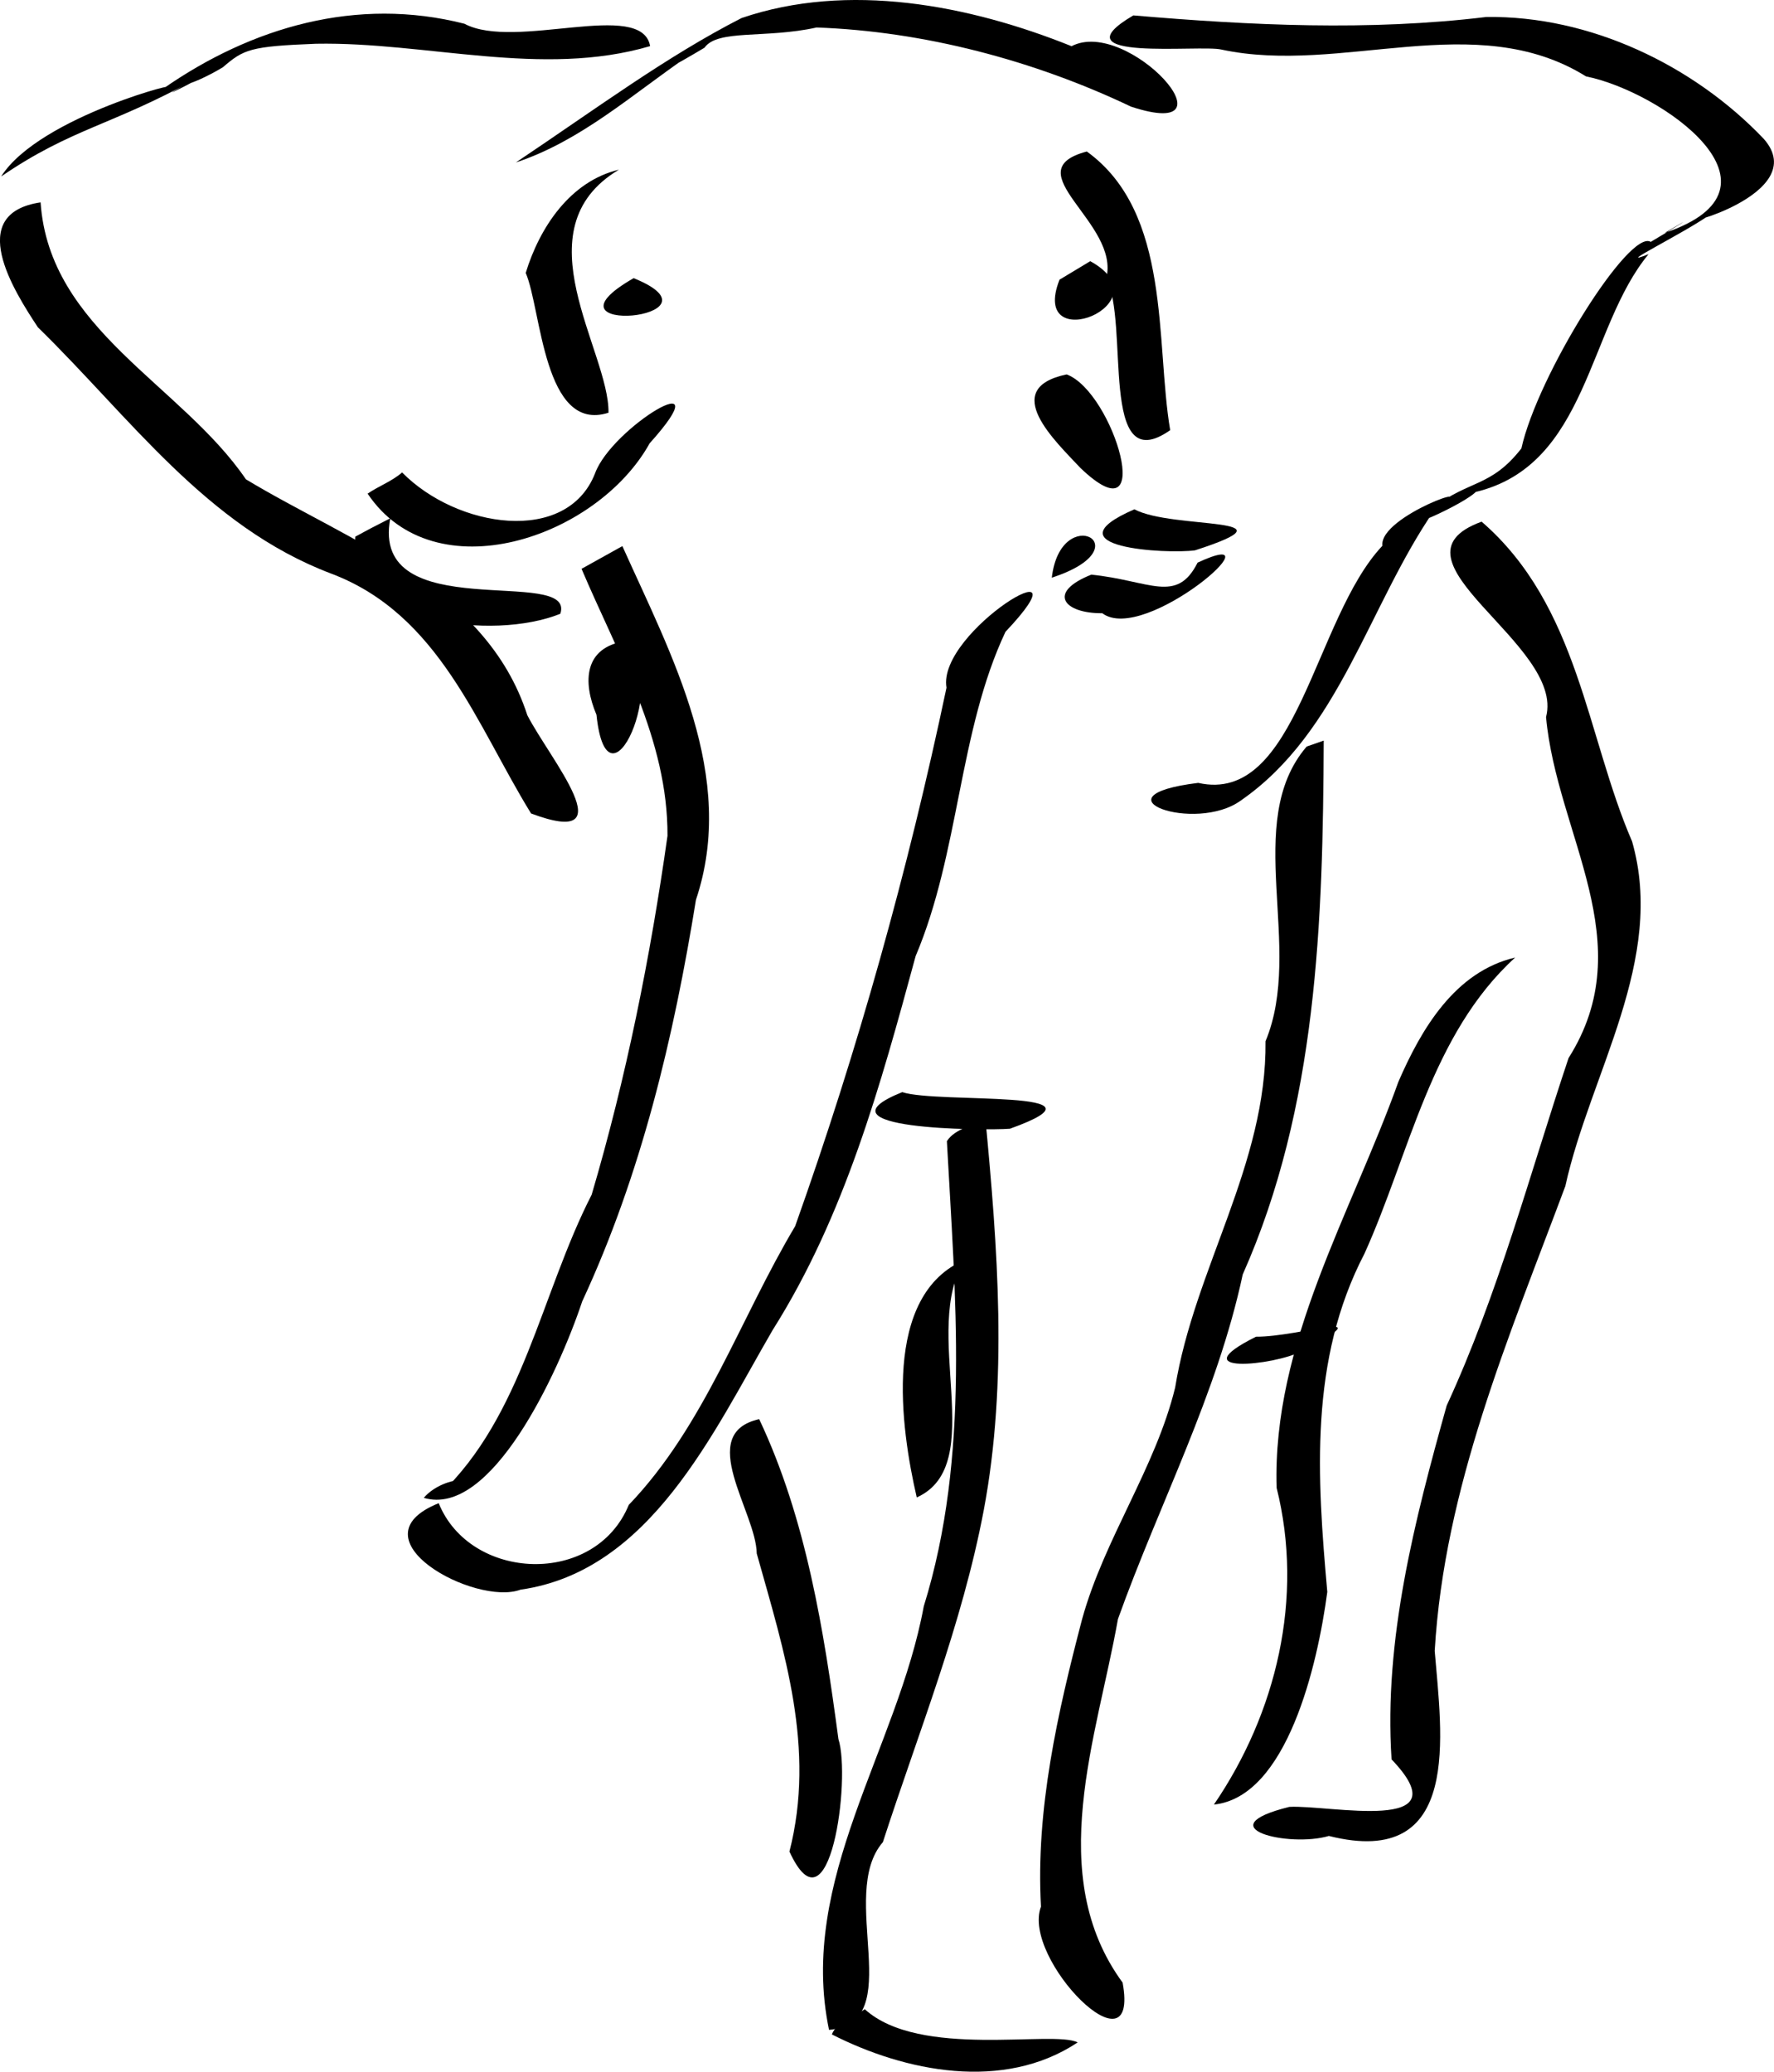
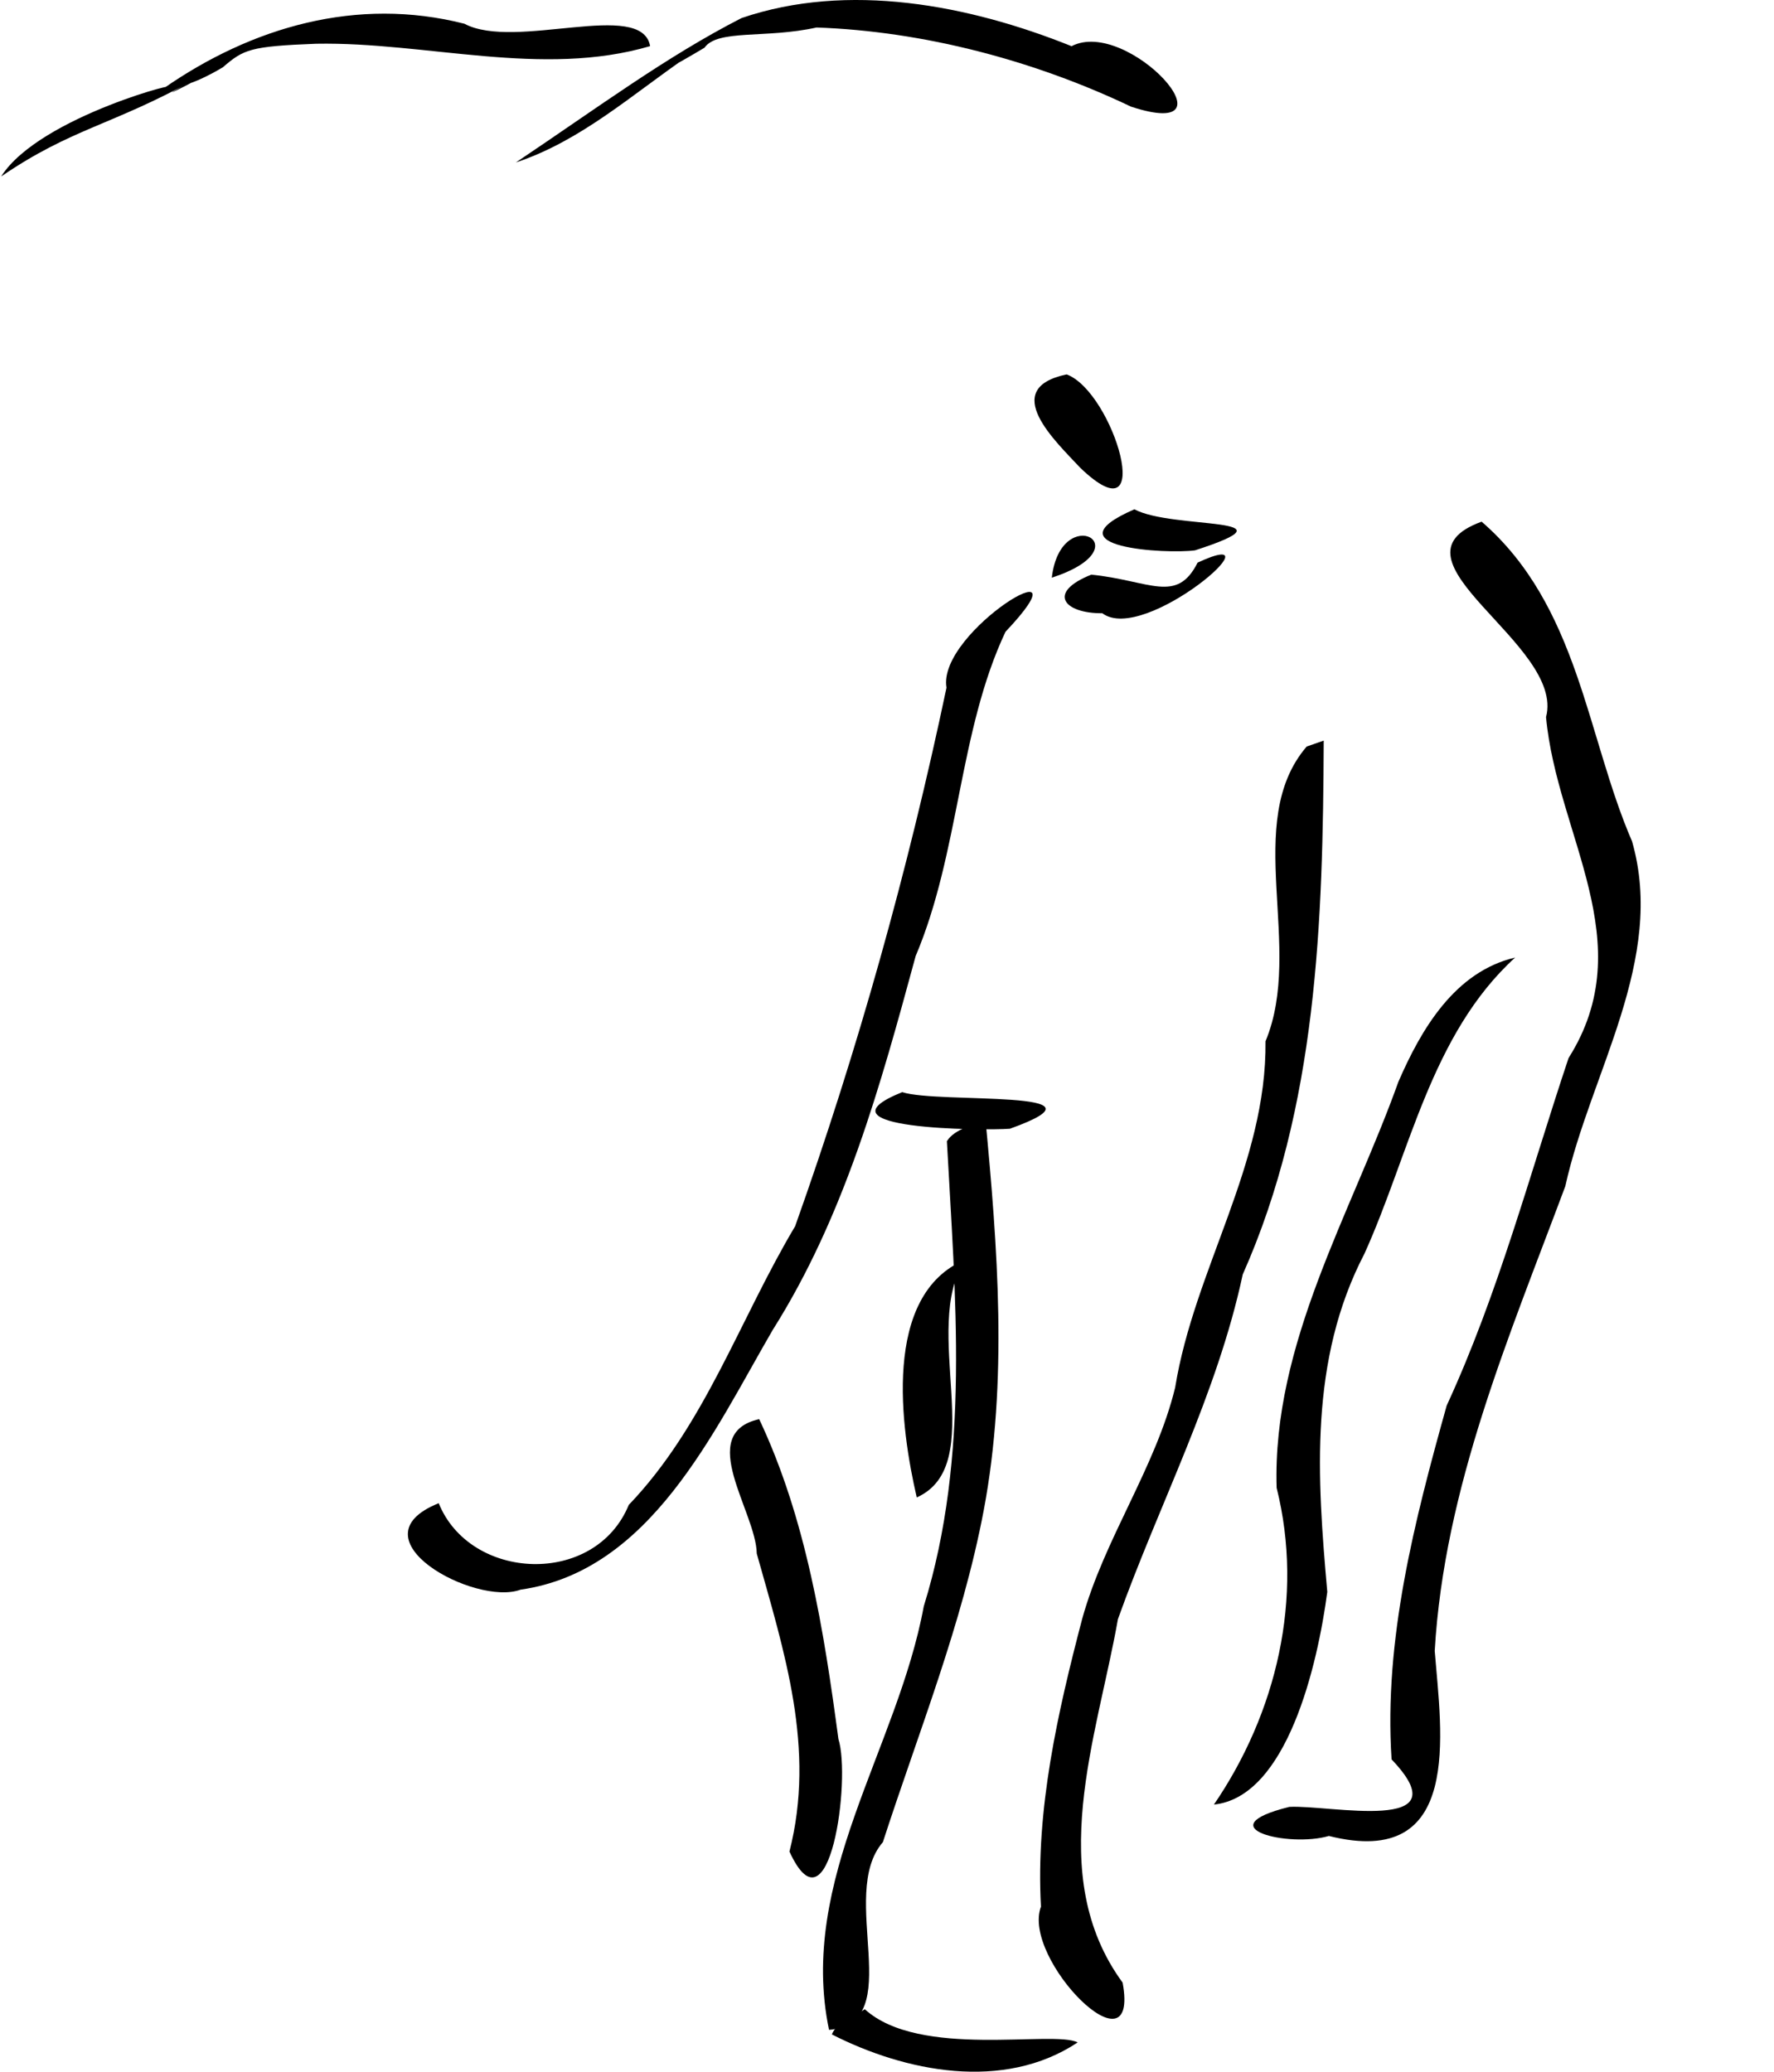
<svg xmlns="http://www.w3.org/2000/svg" viewBox="0 0 606.8 708.66" version="1.0">
  <path d="M.394 60.364c13.242-20.88 66.415-33.874 55.388-30.01C86.085 9.224 122.084-1.238 158.85 8.118c17.355 9.287 60.698-8.52 63.523 7.66-36.97 10.87-76.426-1.491-114.233-.813-22.598.881-24.767 1.898-31.908 8.045-11.141 6.711-19.593 8-3.254 1.084-7.187 4.384-24.09 12.655-5.966 2.893C38.087 43.032 24.687 43.777.393 60.364zM176.455 55.573c27.999-18.756 51.41-36.202 77.195-49.399 36.405-12.429 77.782-4.497 112.877 9.627 19.253-10.034 57.986 33.038 20.338 20.677-33.197-15.841-70.98-25.784-107.567-27.072-17.4 3.864-33.829.52-38.326 6.915-8.926 5.355-24.067 13.694-5.92 3.096-18.892 12.97-36.474 28.835-58.597 36.156z" />
-   <path d="M387.656 5.27c40.202 3.435 80.607 5.379 120.718.543 35.434-.52 70.89 16.474 94.89 41.648 17.083 19.276-34.35 31.388-18.712 26.19-8.678 6.147-33.355 18.26-20.654 13.288-20.926 25.265-20.655 72.314-59.388 81.398 29.287-16.587-26.462 15.141.678-.497-3.593 4.52-31.886 16.745-14.621 6.757-22.417 32.496-32.383 75.816-66.077 99.183-15.592 11.434-51.455-1.492-14.643-5.989 33.852 7.638 39.546-56.246 63.003-81.104-1.265-10.282 37.355-23.321 17.491-13.062 12.022-9.446 19.66-6.87 30.055-20.247 5.514-24.994 36.903-75.207 44.247-70.642 6.328-3.751 18.485-11.186 4.768-3.073 45.716-15.344-1.039-48.315-26.914-53.535-37.874-23.57-83.545-.339-124.718-9.175-7.118-1.762-57.331 4.317-30.123-11.683zM13.885 69.223c2.938 43.523 48.088 62.28 70.234 94.73 35.683 21.536 82.144 37.084 96.245 80.675 7.638 14.938 34.168 45.942 1.288 33.626-18.688-30.304-31.343-68.133-68.449-82.076-42.665-16.18-68.698-53.422-100.245-84.223-8.338-12.61-24.925-38.89.927-42.732zM214.194 219.25c15.005 13.198-6.44 61.377-10.17 25.243-4.768-11.254-4.361-23.163 10.17-25.242zM137.541 161.603c18.756 19.05 56.337 24.88 65.986.34 5.718-15.842 44.383-38.915 18.689-10.305-18.033 32.495-73.602 51.274-96.471 17.22 3.819-2.622 8.27-4.181 11.796-7.255z" />
-   <path d="M211.708 58.037c-34.259 20.428-3.232 62.099-3.57 83.138-22.26 7.14-22.938-35.434-28.316-47.818 4.723-15.48 15.163-31.343 31.886-35.32zM371.747 51.822c29.06 20.971 23.434 65.331 28.518 95.319-24.677 17.332-13.74-37.039-21.897-51.818 5.04-19.027-31.863-36.812-6.621-43.5z" />
-   <path d="M216.747 95.143c34.1 13.875-35.23 20.157 0 0zM372.922 89.335c26.259 14.485-21.152 33.332-10.508 6.327l5.265-3.163 5.243-3.164zM133.496 177.286c-7.096 37.355 63.636 16.045 58.167 32.654-22.869 9.288-72.223 3.752-70.144-26.372l5.424-2.915 6.553-3.367zM212.883 186.8c16.88 37.58 39.32 78.754 25.174 120.967-7.638 47.23-18.711 93.872-38.914 137.396-8.293 24.88-31.23 74.054-54.19 67.184 7.028-8.203 23.412-7.503 5.446-1.108 28.451-26.982 34.598-68.63 51.976-102.572 11.841-40.111 20.112-81.466 25.942-122.752.181-32.903-16.926-61.964-29.4-91.341 4.655-2.6 9.31-5.175 13.966-7.774z" />
  <path d="M150.06 514.177c10.78 26.688 53.467 28.632 65.015.588 25.988-27.14 37.92-63.5 56.902-95.319 21.377-60.042 38.642-121.803 51.772-184.218-3.322-19.322 50.438-51.117 20.18-19.118-16.045 34.032-15.683 75.387-30.734 110.933-12 44.157-24.202 88.788-48.902 127.905-20.315 34.936-41.783 82.483-86.234 88.81-15.525 5.762-58.19-17.423-27.999-29.58zM364.854 128.068c16.158 6.01 31.208 57.444 4.656 31.953-8.249-8.858-27.977-27.072-4.656-31.953zM359.77 197.602c3.073-26.327 31.773-10.373 0 0z" />
  <path d="M388.017 174.213c13.198 7.05 57.49 2.147 20.745 14.033-9.581 1.334-50.868-.926-20.745-14.033zM373.283 196.562c20.09 2.034 29.197 10.124 36.36-4.113 29.468-13.671-18.1 28.203-32.608 17.31-13.062.114-19.14-7.073-3.752-13.197zM308.608 373.572c12.225 4.068 75.183-1.22 36.835 12.52-9.243.723-68.36.18-36.835-12.52z" />
  <path d="M337.014 382.205c4.225 44.473 7.796 90.211-.52 134.368-7.412 39.162-22.282 75.838-34.507 113.555-15.728 18.1 8.79 61.986-18.418 64.2-10.711-51.342 23.434-96.131 32.406-144.875 16.022-51.524 10.711-106.64 7.91-159.113 2.914-4.497 9.084-5.017 13.129-8.135zM452.783 253.329c-.271 61.737-2.192 125.26-27.705 182.614-8.813 41.173-28.564 78.438-42.688 117.894-7.118 40.315-25.31 87.567 1.605 124.334 5.988 32.812-34.688-8-27.931-25.988-1.853-33.219 5.717-66.46 14.1-98.437 7.616-27.501 25.13-51.75 31.796-79.115 6.554-40.518 31.366-76.404 30.914-118.459 13.356-32.067-8.135-74.89 14.079-100.81l5.83-2.033z" />
  <path d="M295.795 687.255c18.711 17.084 64.495 7.073 72.833 11.367-25.423 16.88-59.07 10.011-84.087-2.734 1.808-4.588 7.593-5.989 11.254-8.633zM259.683 485.433c16.09 34.055 22.169 72.517 27.095 109.396 4.362 13.582-2.983 68.54-16.745 38.507 9.017-35.275-1.695-68.087-11.186-101.94-.203-14.258-21.061-41.06.836-45.963zM330.121 430.881c-15.502 23.84 8.43 70.076-16.541 81.33-5.492-23.637-11.977-69.285 16.541-81.33zM518.25 327.54c-28.835 26.304-36.022 67.003-51.524 101.262-18.96 36.428-16.203 76.562-12.723 115.724-3.299 24.903-13.762 70.145-38.778 72.743 21.355-31.275 30.87-70.686 21.446-108.357-1.492-49.467 25.445-93.624 41.648-138.865 7.819-18.033 19.321-37.67 39.93-42.507z" />
  <path d="M506.792 178.439c33.242 28.79 35.886 73.398 51.456 109.351 11.615 40.496-14.304 79.252-22.824 117.94-19.253 51.613-41.422 103.182-44.676 158.976 2.26 28.157 9.785 74.845-36.202 63.297-13.717 4.045-42.19-2.847-13.536-9.943 13.649-.79 59.613 9.56 34.981-16.248-2.689-40.97 7.91-81.872 18.847-121.012 17.694-38.371 28.36-79.025 41.693-118.888 25.039-39.592-3.977-76.2-7.706-116.628 6.644-25.016-57.376-53.987-22.033-66.845z" />
-   <path d="M429.62 457.23c14.938.113 44.722-10.372 15.819 4.881-9.74 5.13-41.874 8.136-15.819-4.88z" />
</svg>